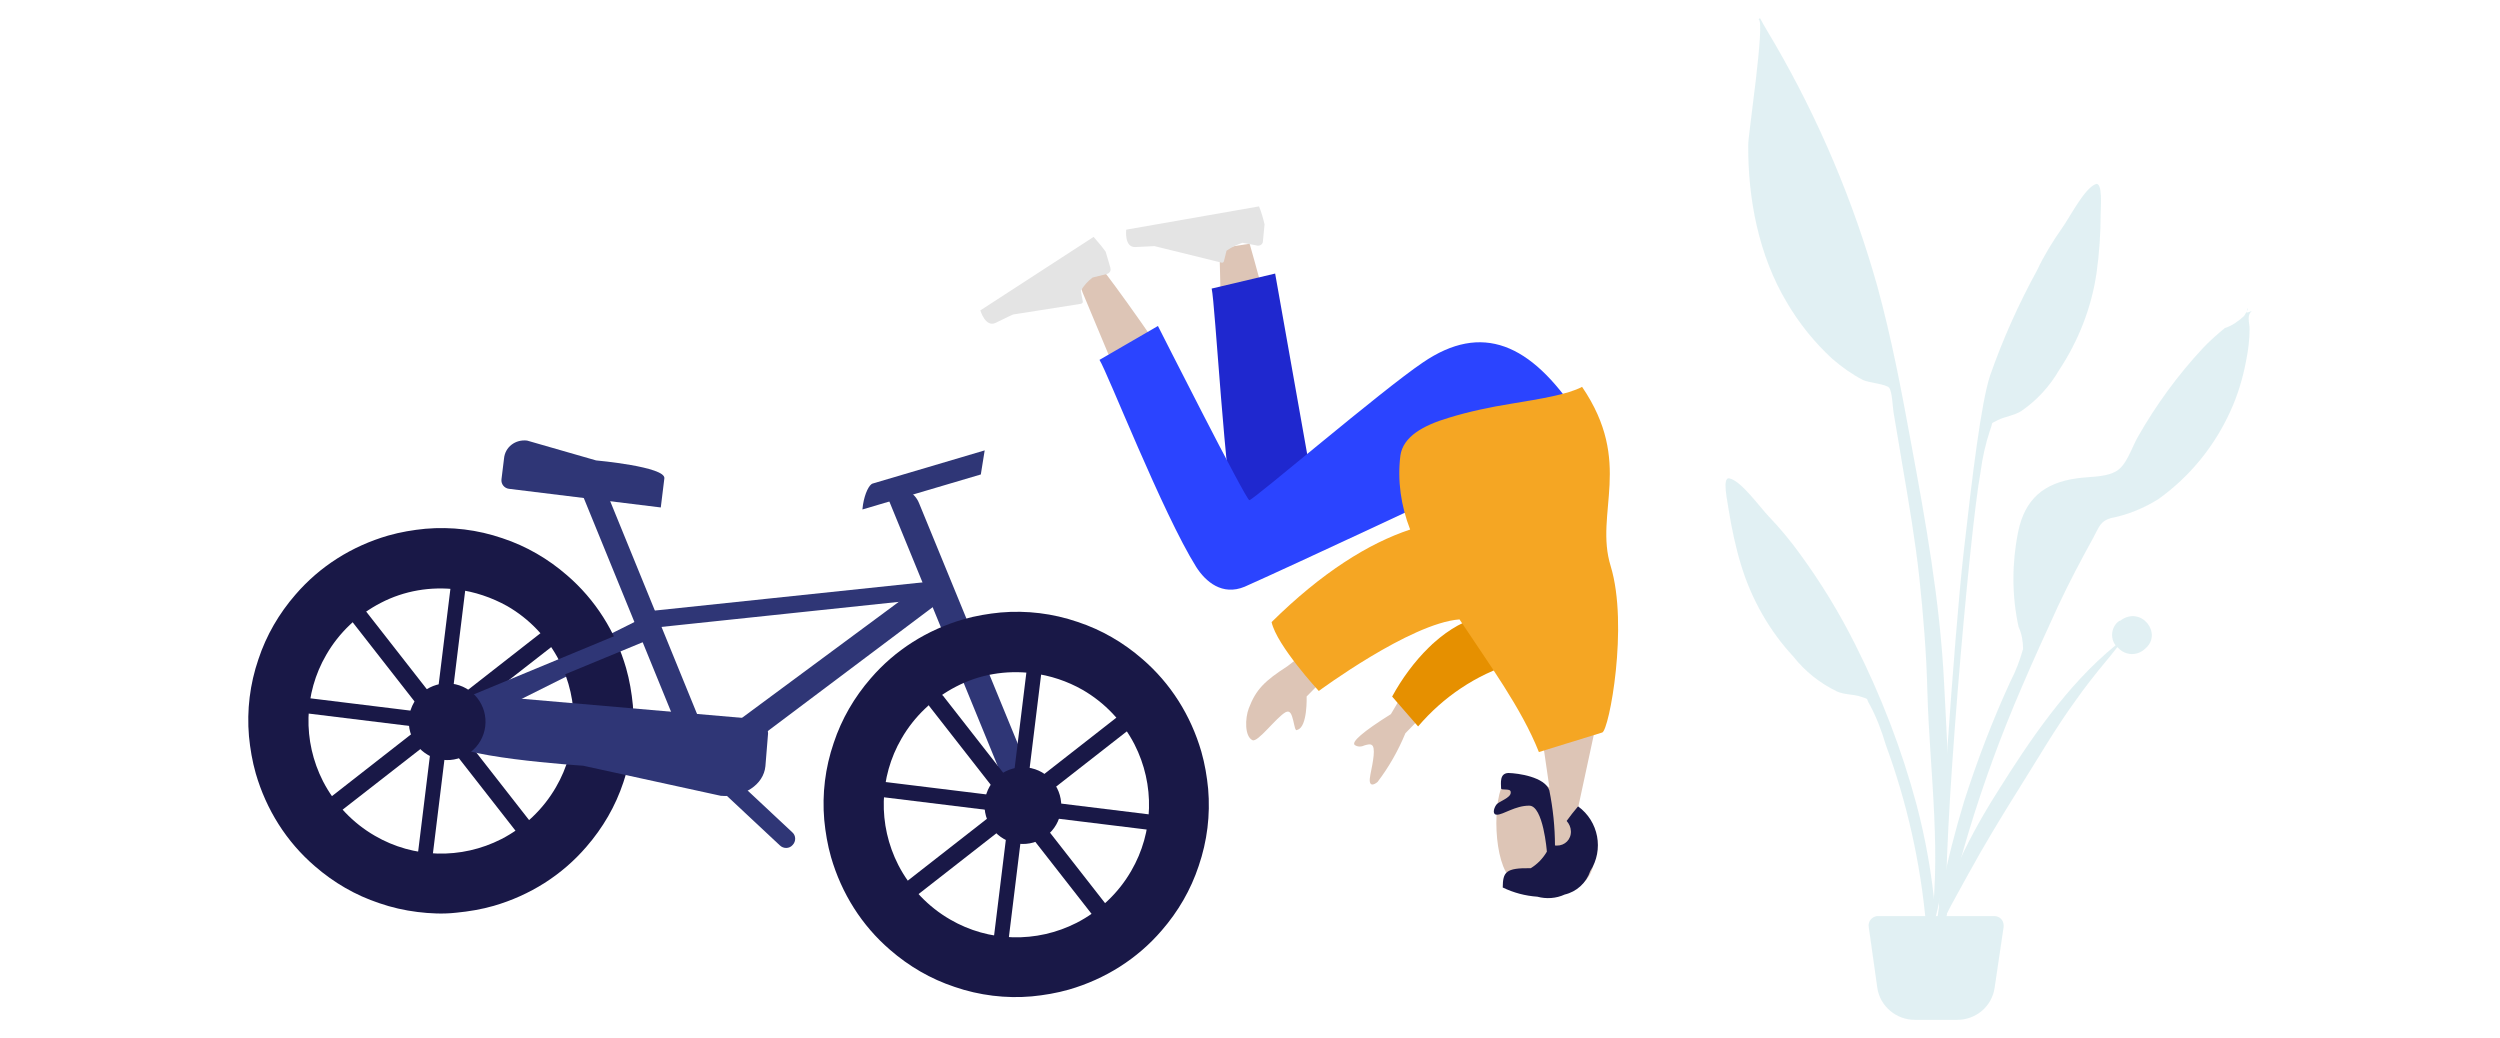
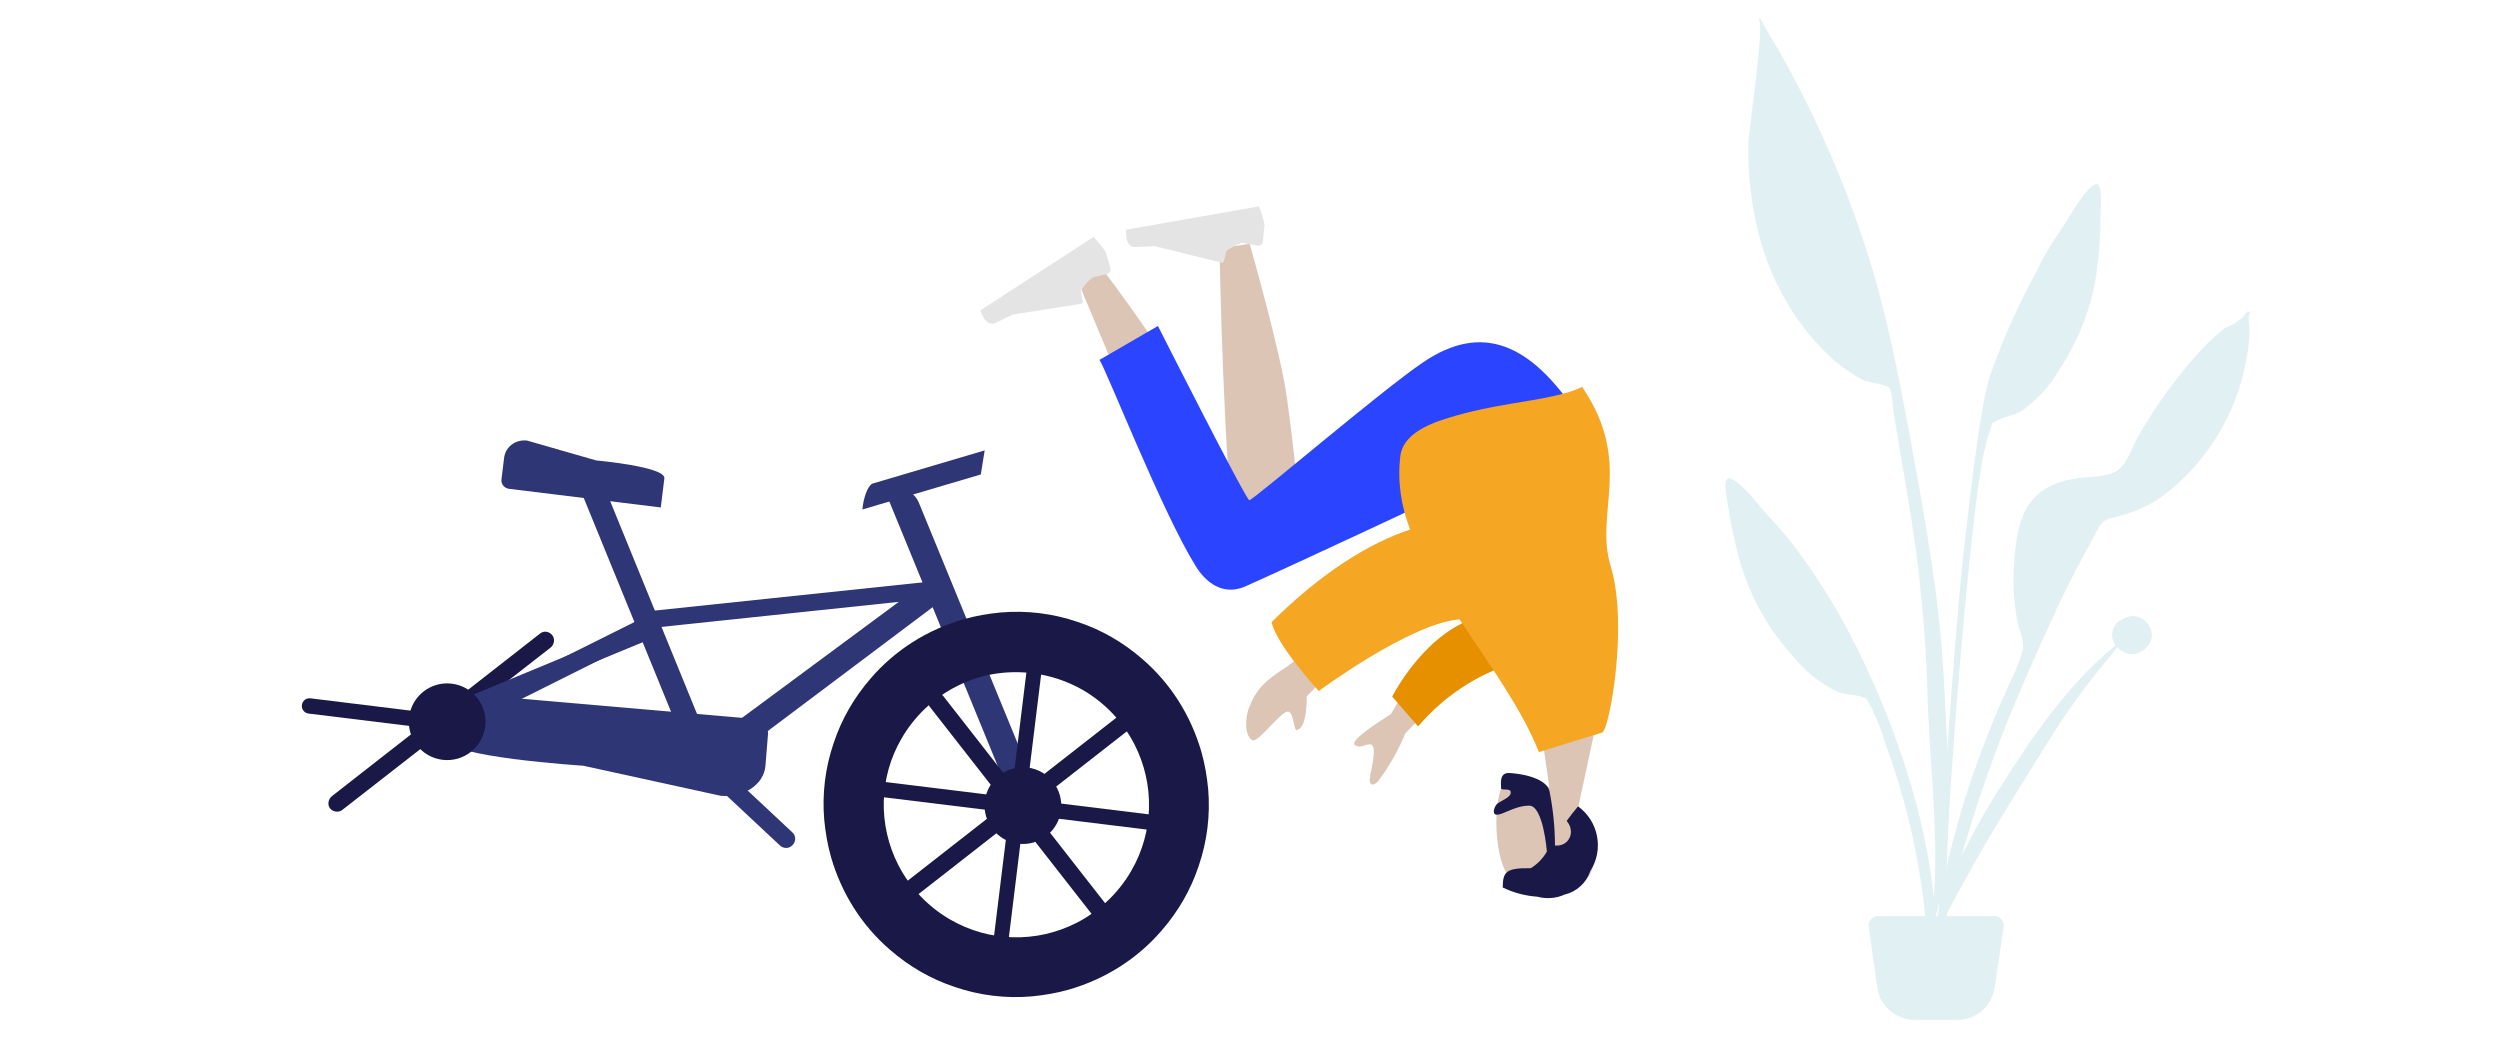
<svg xmlns="http://www.w3.org/2000/svg" version="1.1" id="Laag_1" x="0px" y="0px" viewBox="0 0 554 230" style="enable-background:new 0 0 554 230;" xml:space="preserve">
  <style type="text/css"> .st0{fill:#2F3676;} .st1{fill:#191847;} .st2{fill:#DDC5B6;} .st3{fill:#1F28CF;} .st4{fill:#E4E4E4;} .st5{fill:#2B44FF;} .st6{fill:#E69000;} .st7{fill:#F5A623;} .st8{opacity:0.5;} .st9{fill:#C4E2E7;} </style>
  <g id="Illustratie" transform="translate(-474.899 -784.191)">
    <g id="Group_2" transform="translate(482.864 826.345) rotate(7)">
      <path id="Wheel_Stuff" class="st0" d="M210,58.6l0.4,1.2c0.9,2.5,0.4,5.2-1.4,7.2l-43.2,41.6l-4.6-3.7" />
      <path id="Base" class="st0" d="M162.7,105.5l21,15.3c0.9,0.6,1.1,1.9,0.4,2.8l0,0c-0.6,0.9-1.9,1.1-2.8,0.4l-21-15.3 c-0.9-0.6-1.1-1.9-0.4-2.8l0,0C160.6,105.1,161.8,104.9,162.7,105.5z" />
      <path id="Seat" class="st0" d="M114.8,41.8l15.7,2.5c0,0,15.5-0.5,15.5,2.1v6.5l-33.9,0c-1,0-1.9-0.8-1.9-1.9v-4.6 C110.1,43.8,112.2,41.8,114.8,41.8C114.8,41.8,114.8,41.8,114.8,41.8z" />
      <path id="Wheel_Stuff-2" class="st0" d="M144,80.4l-0.1-0.8c-0.3-1.7,1.1-3.3,3.3-3.8l60.6-14l0.6,3.7" />
      <path id="Wheel_Stuff-3" class="st0" d="M190.4,47.9l0-1.1c0.1-2.5,0.8-4.6,1.6-4.9l23.7-10.3l-0.2,5.4" />
      <path id="Wheel_Stuff-4" class="st0" d="M147.1,76.3l0.3,0.8c0.8,1.7,0.2,3.8-1.4,4.8l-43.3,28.7l-1.7-3.8" />
      <path id="Wheel_Stuff-5" class="st0" d="M165.9,108.7l-1,0.4c-2.3,0.8-4.8-0.1-5.9-2.2l-32.6-58.3l4.9-1.8" />
      <g id="Wheel" transform="translate(0 18.044)">
-         <path id="Wheel-2" class="st1" d="M103.4,130.4c-2.9,0-5.8-0.3-8.6-0.9c-5.5-1.1-10.6-3.3-15.2-6.4c-6.9-4.6-12.2-11.1-15.5-18.8 c-1.1-2.6-1.9-5.3-2.5-8c-1.2-5.7-1.2-11.5,0-17.2c1.1-5.5,3.3-10.6,6.4-15.2c4.6-6.9,11.1-12.2,18.8-15.5c2.6-1.1,5.3-1.9,8-2.5 c5.7-1.2,11.5-1.2,17.2,0c5.5,1.1,10.6,3.3,15.2,6.4c6.9,4.6,12.2,11.1,15.5,18.8c1.1,2.6,1.9,5.3,2.5,8c1.2,5.7,1.2,11.5,0,17.2 c-1.1,5.5-3.3,10.6-6.4,15.2c-4.6,6.9-11.1,12.2-18.8,15.5c-2.6,1.1-5.3,1.9-8,2.5C109.1,130.2,106.2,130.4,103.4,130.4z M103.4,58.4c-5.9,0-11.6,1.7-16.4,5c-4.7,3.2-8.4,7.7-10.6,12.9c-3.9,9.1-2.9,19.6,2.7,27.9c3.2,4.7,7.7,8.4,12.9,10.6 c9.1,3.9,19.6,2.9,27.9-2.7c4.7-3.2,8.4-7.7,10.6-12.9c3.9-9.1,2.9-19.6-2.7-27.9c-3.2-4.7-7.7-8.4-12.9-10.6 C111.2,59.2,107.3,58.4,103.4,58.4z" />
-         <rect id="Wheel_Stuff-6" x="72.6" y="86.4" transform="matrix(2.214383e-06 1 -1 2.214383e-06 191.625 -15.549)" class="st1" width="62.1" height="3.3" />
        <path id="Wheel_Stuff-7" class="st1" d="M125.6,65.9L125.6,65.9c0.7,0.7,0.7,1.9,0,2.7L84.1,110c-0.7,0.7-1.9,0.7-2.7,0l0,0 c-0.7-0.7-0.7-1.9,0-2.7l41.5-41.5C123.6,65.1,124.8,65.1,125.6,65.9z" />
        <path id="Wheel_Stuff-8" class="st1" d="M134.6,88L134.6,88c0,0.9-0.7,1.7-1.7,1.7l-58.8,0c-0.9,0-1.7-0.7-1.7-1.7l0,0 c0-0.9,0.7-1.7,1.7-1.7l58.8,0C133.9,86.4,134.6,87.1,134.6,88z" />
-         <path id="Wheel_Stuff-9" class="st1" d="M125.6,110L125.6,110c-0.7,0.7-1.9,0.7-2.7,0L81.4,68.5c-0.7-0.7-0.7-1.9,0-2.7l0,0 c0.7-0.7,1.9-0.7,2.7,0l41.5,41.5C126.3,108.1,126.3,109.3,125.6,110z" />
      </g>
      <path id="Seat-2" class="st0" d="M167,114.7l-31.1-2.9c0,0-30.7,1.8-30.8-2.2l-0.4-10.3l67.2-2.4c1.8-0.2,3.5,1,3.8,2.8l0.3,7.3 C176.1,111.1,172.1,114.5,167,114.7z" />
      <path id="Wheel_Stuff-10" class="st0" d="M148,77.5l0.3,0.7c0.6,1.7-0.2,3.5-1.7,4.3l-44.1,24.9l-1.3-3.4" />
      <circle id="Front_Wheel" class="st1" cx="104.8" cy="105.8" r="8.5" />
      <path id="Wheel_Stuff-11" class="st0" d="M194.7,42.9l1.2-0.4c2.6-0.9,5.5,0.1,6.8,2.5l37.4,66.6l-5.7,2.1" />
      <circle id="Front_Wheel-2" class="st1" cx="233.7" cy="108.7" r="8.5" />
    </g>
    <g id="Group_422">
      <g id="Wheel-3" transform="translate(551.433 854.533) rotate(7)">
        <path id="Wheel-4" class="st1" d="M160.7,131.7c-2.9,0-5.8-0.3-8.6-0.9c-5.5-1.1-10.6-3.3-15.2-6.4c-6.9-4.6-12.2-11.1-15.5-18.8 c-1.1-2.6-1.9-5.3-2.5-8c-1.2-5.7-1.2-11.5,0-17.2c1.1-5.5,3.3-10.6,6.4-15.2c4.6-6.9,11.1-12.2,18.8-15.5c2.6-1.1,5.3-1.9,8-2.5 c5.7-1.2,11.5-1.2,17.2,0c5.5,1.1,10.6,3.3,15.2,6.4c6.9,4.6,12.2,11.1,15.5,18.8c1.1,2.6,1.9,5.3,2.5,8c1.2,5.7,1.2,11.5,0,17.2 c-1.1,5.5-3.3,10.6-6.4,15.2c-4.6,6.9-11.1,12.2-18.8,15.5c-2.6,1.1-5.3,1.9-8,2.5C166.5,131.4,163.6,131.7,160.7,131.7z M160.7,59.7c-5.9,0-11.6,1.7-16.4,5c-4.7,3.2-8.4,7.7-10.6,12.9c-3.9,9.1-2.9,19.6,2.7,27.9c3.2,4.7,7.7,8.4,12.9,10.6 c9.1,3.9,19.6,2.9,27.9-2.7c4.7-3.2,8.4-7.7,10.6-12.9c3.9-9.1,2.9-19.6-2.7-27.9c-3.2-4.7-7.7-8.4-12.9-10.6 C168.6,60.5,164.7,59.7,160.7,59.7z" />
        <rect id="Wheel_Stuff-12" x="129.9" y="87.6" transform="matrix(2.214383e-06 1 -1 2.214383e-06 250.275 -71.667)" class="st1" width="62.1" height="3.3" />
        <path id="Wheel_Stuff-13" class="st1" d="M183.2,67.1L183.2,67.1c0.7,0.7,0.7,1.9,0,2.7l-41.5,41.5c-0.7,0.7-1.9,0.7-2.7,0l0,0 c-0.7-0.7-0.7-1.9,0-2.7l41.5-41.5C181.3,66.4,182.5,66.4,183.2,67.1z" />
        <path id="Wheel_Stuff-14" class="st1" d="M192,89.3L192,89.3c0,0.9-0.7,1.7-1.7,1.7l-58.8,0c-0.9,0-1.7-0.7-1.7-1.7l0,0 c0-0.9,0.7-1.7,1.7-1.7l58.8,0C191.3,87.6,192,88.4,192,89.3z" />
        <path id="Wheel_Stuff-15" class="st1" d="M183.2,111.3L183.2,111.3c-0.7,0.7-1.9,0.7-2.7,0l-41.5-41.5c-0.7-0.7-0.7-1.9,0-2.7 l0,0c0.7-0.7,1.9-0.7,2.7,0l41.5,41.5C184,109.3,184,110.5,183.2,111.3z" />
      </g>
      <g id="Group_3" transform="translate(652.79 893.929) rotate(-176)">
        <g id="Head" transform="matrix(0.998, -0.07, 0.07, 0.998, 9.463, 1.468)">
          <path id="Head-2" class="st2" d="M-185.3-51.7l4.4-20.4c-2.6-2.8-4-6.5-3.8-10.3c0.8-11.3,16.6-8.8,19.7-3.1s2.7,20.3-1.3,21.3 c-1.6,0.4-5-0.6-8.4-2.7l2.2,15.2L-185.3-51.7z" />
        </g>
        <path id="LegLower" class="st2" d="M-94.9,62.5c0,0-8.5-23.3-10.7-33.8c-2.5-12.1-4.3-22.6-4.7-26.6c-0.9-9.4,12.5-9,14-4.3 c3.3,10.7,8,63.2,8,63.2L-94.9,62.5z" />
        <path id="Leg_Back" class="st2" d="M-63.8,53.4c-4.4-5-19.2-22.9-24.9-32.2c-6.5-10.5-11.9-19.9-13.6-23.5 c-4.1-8.6,8.4-13.2,11.4-9.2c6.7,9,30.6,57.7,32.2,60.7C-57.1,52.3-61,56.6-63.8,53.4z" />
-         <path id="Leg_Back-2" class="st3" d="M-101,56.3L-114.1,4c-0.9-9.5,16.2-10.2,17.7-5.4c3.3,10.8,8.2,50.2,9.2,53.4L-101,56.3z" />
        <path id="shoe" class="st4" d="M-96.7,62.2c-0.6,0-1.1,0.4-1.1,1c0,0,0,0,0,0.1l-0.1,3.7c0.4,1.3,0.9,2.7,1.5,3.9l29-7.2 c0,0,0.2-4-2.3-3.7c-2.5,0.3-4.2,0.5-4.2,0.5l-15-2.6c-0.3-0.1-0.6,0.1-0.6,0.4c0,0,0,0,0,0l-0.4,2.3c-1,0.8-2.2,1.5-3.4,2 L-96.7,62.2z" />
        <path id="shoe-2" class="st4" d="M-63.8,53.6c-0.6,0.2-0.9,0.8-0.7,1.3c0,0,0,0,0,0.1l1.3,3.5c0.9,1.1,1.9,2.1,2.9,3.1l23.9-18 c0,0-1.4-3.8-3.6-2.5c-2.2,1.3-3.7,2.1-3.7,2.1l-14.8,3.4c-0.3,0.1-0.5,0.3-0.4,0.6c0,0,0,0,0,0l0.6,2.3 c-0.6,1.2-1.4,2.2-2.4,3.1L-63.8,53.6z" />
        <path id="Leg_Front" class="st5" d="M-88.1-9.8C-79.8,1.6-65.4,32-63.5,34.5l-12.4,8.4c0,0-22.2-37.2-22.9-37.1 c-1,0.2-27.5,26.3-36.2,33.1c-12.5,9.9-23.6,5.8-34.9-8.9l24.9-18.1c0,0,34.8-19.4,45.9-25.3C-94.3-15.8-90.4-12.9-88.1-9.8z" />
        <path id="Skin" class="st2" d="M-120.5-29.7l6-7c0,0-0.7-6.7,1.5-7.5c0.5-0.5,0.7,0.8,1.1,2s0.8,2.3,1.8,1.7 c2-1.3,5.7-7.2,6.9-6.7c1.8,0.7,2,4.7,1.3,7c-1.3,4.3-3.1,6.3-7.9,9.9c-2.8,2.4-5.3,5.1-7.3,8.2L-120.5-29.7z M-150.5-27.3 l13.6-16c1.3-3.9,3.1-7.7,5.4-11.2c0.7-0.7,2.1-1.5,1.7,1.5s-0.8,6.2,0.2,6.6c0.4,0.2,0.9,0,1.5-0.2c0.7-0.4,1.5-0.5,2.2-0.1 c0.9,0.6-1.6,3.1-7.5,7.4l-8.1,16.2L-150.5-27.3z" />
        <path id="Sleeve" class="st6" d="M-159.6-26.2c8-3.1,14.9-8.5,20-15.4l6.2,6.2c-3.7,8.1-10.1,16.1-17.4,18.7 c-3.7,1.3-7.7-0.6-9-4.2C-160.4-22.7-160.4-24.6-159.6-26.2z" />
        <path id="Clothes" class="st7" d="M-155.3,31.2c-6.3,1.5-12.3,2.9-15.3,4.8c-12.6-16-4.6-27.6-9.1-39.2 c-4.9-12.8-2.2-36.3-0.7-36.9l13.7-5.3c4.5,9.4,12.4,18.7,19.6,28.1c10.8-1.6,30-18,30-18s10,9.4,11.5,14.5 c-10.3,11.7-20.2,18.9-29.2,22.6c2.4,5.1,3.6,10.6,3.3,16.2c-0.3,4.2-4.5,7-10.1,9.1C-146,28.8-150.6,30.1-155.3,31.2z" />
        <path id="Hair" class="st1" d="M-169.6-53.7c-1.1-4-1.8-8-2.1-12.1c-0.1,0-0.3,0-0.4,0c-1.8,0.1-3.1,1.6-2.9,3.4 c0.1,0.9,0.5,1.6,1.1,2.2c-0.7,1.1-1.4,2.2-2.3,3.4c-4.8-3-6.4-9.2-3.7-14.1c0.7-2.7,2.7-4.8,5.3-5.6c1.8-1,4-1.3,6-0.9 c2.7,0,5.3,0.5,7.8,1.5c0.2,3.4-0.3,4.4-5.9,4.7c-1.4,1-2.5,2.3-3.3,3.9c0,0.1,1.5,10.1,4.6,9.9s5.6-2.4,7-2.5 c1-0.1,0.9,1.2,0.3,2.2c-0.5,0.8-3.1,1.7-3,2.9c0,0.7,0.7,0.6,1.3,0.6c0.4,0,0.8-0.1,0.9,0.2c0.1,1.2,0.6,3.3-1.4,3.5 C-162.4-50.4-168.4-50.8-169.6-53.7z" />
      </g>
      <g id="Plant_Left" transform="translate(659.208 784.191)" class="st8">
        <path id="Leaf" class="st9" d="M272.6,50.6c1.8-2.5,5-8.9,7.5-9.8c1.6-0.6,1.1,5.4,1.1,6.5c0,4.4-0.3,8.8-0.9,13.1 c-1.1,7.7-4,15.1-8.3,21.6c-2.1,3.6-4.9,6.7-8.4,9.1c-1.6,1-3.6,1.2-5.2,2c-1.9,1-0.9,0.2-1.7,2.2c-1,3-1.7,6.1-2.1,9.2 c-2.5,13.4-8.6,84.2-7.5,97.9c0.1,1.2-1.6,1.5-1.7,0c-0.4-7.8,3.4-62,5.4-79.7s3.9-33.4,5.9-39.5c2.8-8,6.3-15.8,10.4-23.3 C268.6,56.7,270.5,53.6,272.6,50.6z" />
        <path id="Leaf-2" class="st9" d="M285.6,137.5c4.6-3.4,9.5,3,5.4,6.3c-1.7,1.6-4.3,1.5-5.9-0.2c-0.1-0.1-0.1-0.1-0.2-0.2 c-0.9,1.1-1.7,2.2-2.5,3.1c-2.4,2.9-4.7,5.8-6.8,8.8c-4.5,6.2-8.3,12.8-12.4,19.3c-4,6.4-7.9,12.8-11.5,19.4 c-3,5.6-7.1,12.1-8.2,18.2c1.6-12.9,7.6-25.3,14.8-36.7c7.1-11.3,15.3-23.6,26.2-32.5c-1.3-1.7-0.9-4.2,0.8-5.4 C285.5,137.6,285.6,137.5,285.6,137.5z" />
        <path id="Leaf-3" class="st9" d="M198.9,106c2.6,0.5,6.7,6.3,8.8,8.5c2.5,2.6,4.8,5.4,6.9,8.3c4.6,6.3,8.7,13,12.2,20 c5.7,11.3,10.3,23.2,13.6,35.5c2,7.6,3.4,15.4,4.1,23.3c0.1,1.5,1.7,12.8-0.5,13.1c-2,0.3-1.4-8.6-1.5-9.8 c-1.2-13.6-4.2-27-8.9-39.8c-0.9-3-2-6-3.5-8.8c-1.1-1.8,0-1.2-2-1.9c-1.7-0.6-3.7-0.4-5.4-1.2c-3.7-1.8-7-4.4-9.6-7.7 c-5.3-5.7-9.2-12.6-11.5-20c-1.3-4.2-2.2-8.5-2.9-12.9C198.6,111.5,197.2,105.7,198.9,106z" />
        <path id="Leaf-4" class="st9" d="M209,9.7c9.8,16.9,17.4,34.9,22.7,53.7c3.1,11.3,5.3,22.8,7.4,34.3c3.3,17.8,6.5,35.5,7.4,53.6 c0.9,18.2,2.7,39.2-3.3,56.7c3-17.8,0.1-36.7-0.4-54.6c-0.2-8.5-0.9-17-1.8-25.5c-0.9-8.2-2.3-16.4-3.7-24.6c-0.7-4-1.3-8-2-11.9 c-0.2-1.2-0.3-4.7-1-5.5s-4.6-1.1-5.8-1.7c-2.5-1.3-4.7-2.9-6.8-4.7c-3.9-3.6-7.3-7.8-10-12.4C205.4,56.6,203,44,203.1,32 c0-2.3,3.8-27.3,2.3-27.7c0.1-0.1,0.2-0.2,0.3-0.3C206.7,5.9,207.9,7.8,209,9.7z" />
        <path id="Leaf-5" class="st9" d="M313,70c0.1-0.2,1.1-1.7,0.6-1.6c1-0.2-1.4,1.6,1.1,0.5c-1.2,1.1-0.5,2.5-0.5,4 c0,2.4-0.3,4.8-0.8,7.2c-0.7,3.7-1.8,7.4-3.4,10.9c-3.5,7.8-9,14.6-16,19.6c-3.2,2-6.8,3.5-10.5,4.2c-2.4,0.7-2.6,1.9-3.9,4.3 c-2.7,4.9-5.3,9.8-7.7,14.9c-2.8,6.1-5.6,12.2-8.2,18.3c-9,20.8-15.6,42.5-19.6,64.7c-0.1-13.2,3-26.7,6.8-39.3 c2.9-9.1,6.3-18,10.3-26.7c1.2-2.3,2.1-4.7,2.8-7.2c0-1.7-0.3-3.4-1-4.9c-1.5-6.9-1.5-14-0.1-21c1.5-7.4,5.8-10.9,13-11.9 c2.6-0.4,6-0.2,8.4-1.4c2.6-1.2,3.7-5.3,5.2-7.9c4-7,8.8-13.6,14.3-19.5c1.5-1.6,3.2-3.1,4.9-4.5C310.3,72.2,311.7,71.2,313,70z" />
        <path id="Base-2" class="st9" d="M229.8,205.4c-0.2-1.1,0.6-2.2,1.8-2.4c0.1,0,0.2,0,0.3,0h25.7c1.2,0,2.1,0.9,2.1,2.1 c0,0.1,0,0.2,0,0.3l-2,13.5c-0.6,4.1-4.1,7.1-8.3,7.1H240c-4.1,0-7.7-3-8.3-7.1L229.8,205.4z" />
      </g>
    </g>
  </g>
</svg>